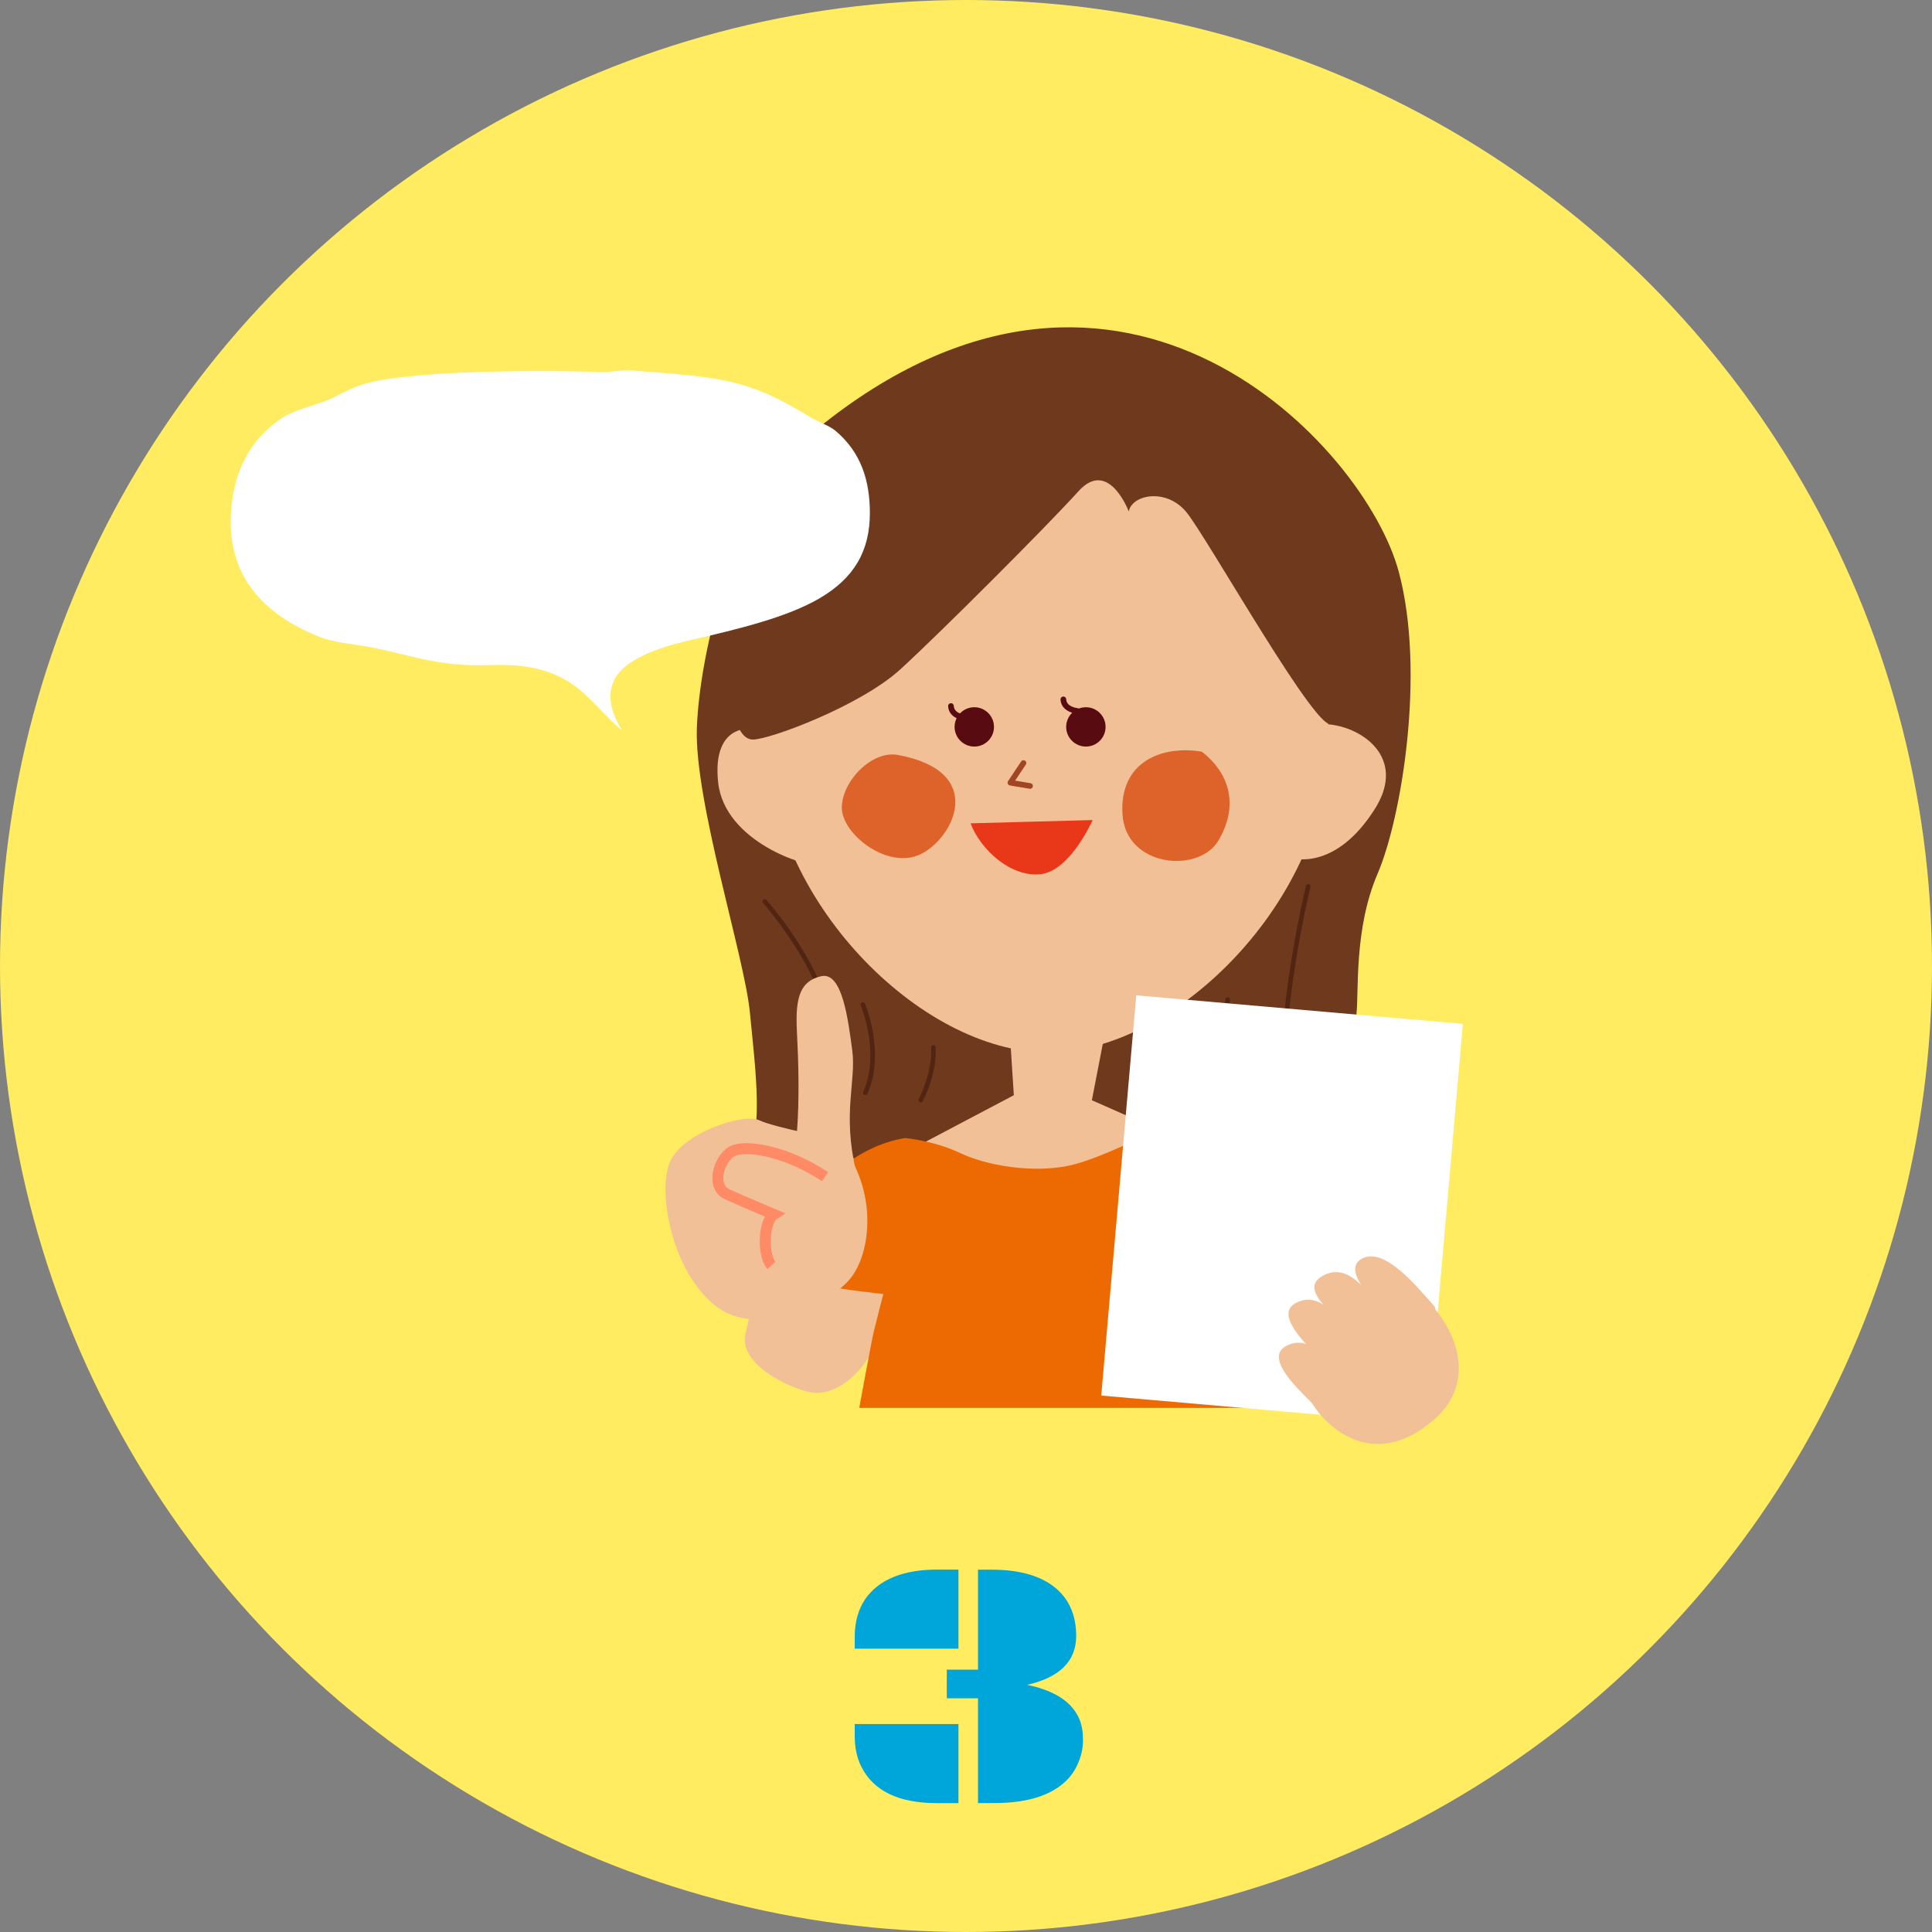
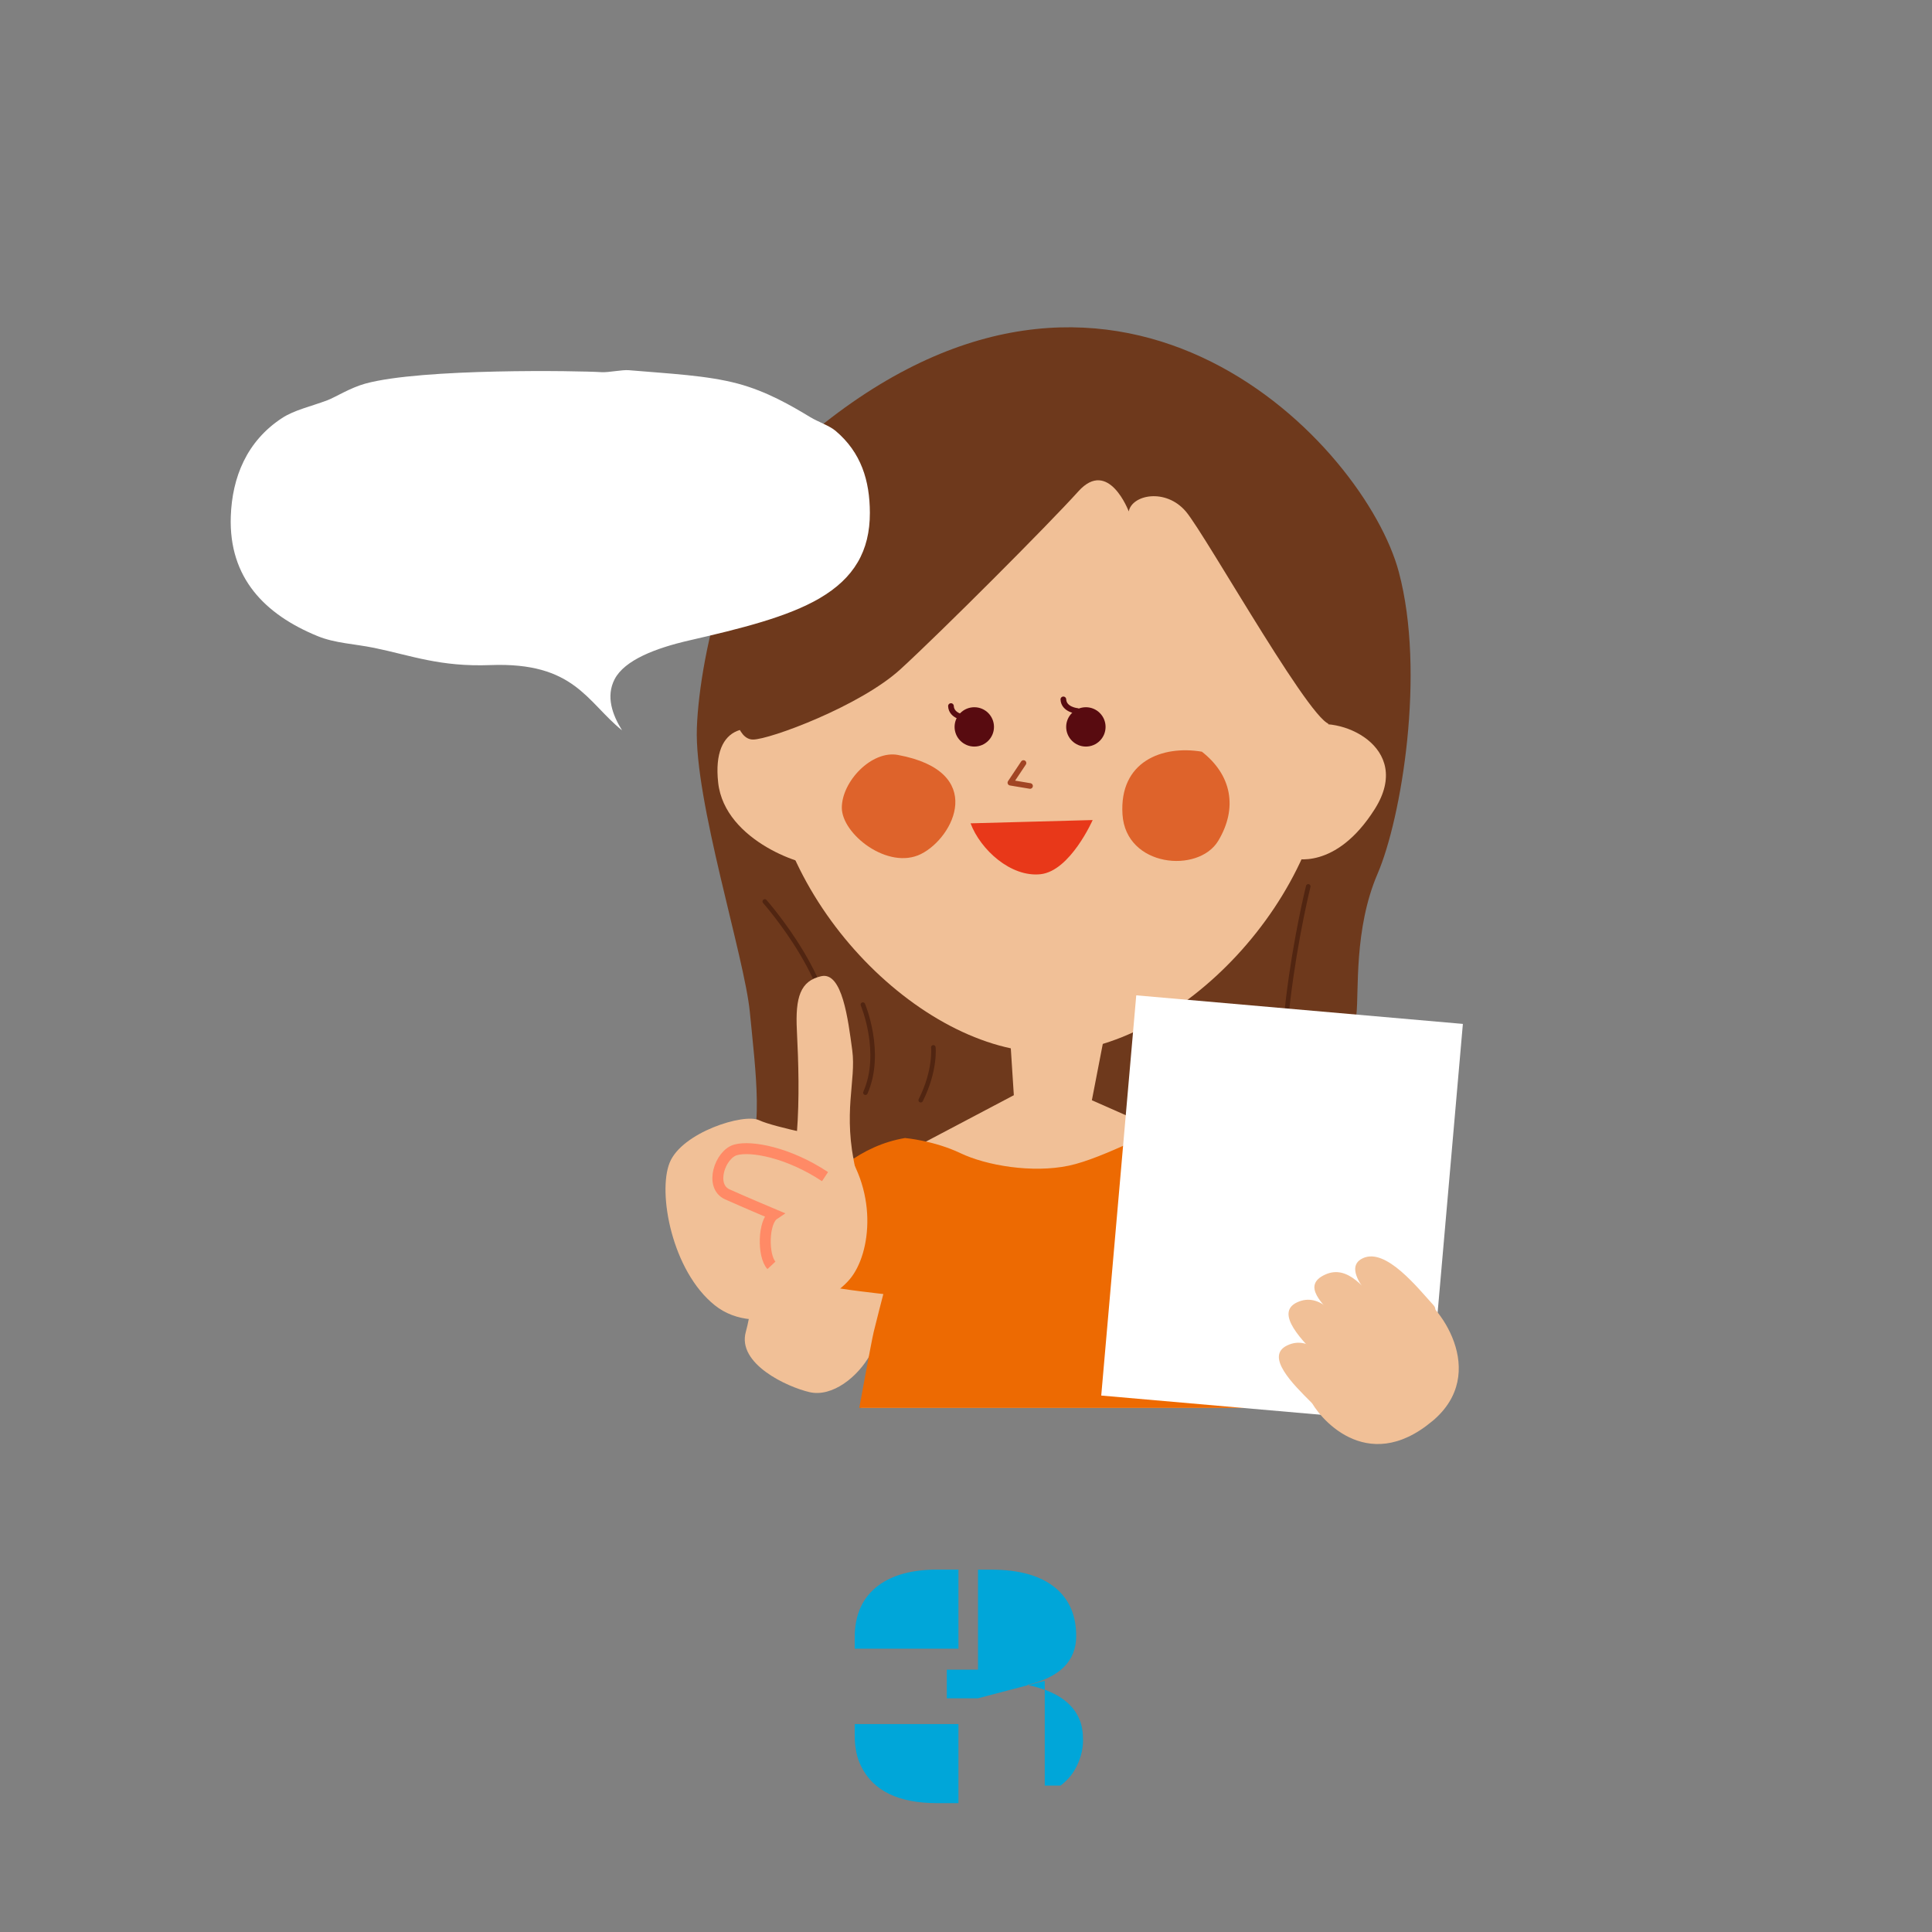
<svg xmlns="http://www.w3.org/2000/svg" id="_レイヤー_2" viewBox="0 0 330 330">
  <rect x="0" y="0" width="330" height="330" fill="#808080" stroke="none" />
  <defs>
    <style>.cls-1{fill:#6e391c;}.cls-2{fill:#f1c097;}.cls-3{fill-rule:evenodd;}.cls-3,.cls-4{fill:#fff;}.cls-5{fill:#ed6a02;}.cls-6{stroke:#512511;stroke-width:.78px;}.cls-6,.cls-7,.cls-8,.cls-9{fill:none;}.cls-6,.cls-8,.cls-9{stroke-linecap:round;stroke-linejoin:round;}.cls-10{fill:#ffec61;}.cls-11{fill:#00a6d9;}.cls-7{stroke:#ff8a66;stroke-miterlimit:10;stroke-width:1.87px;}.cls-12{fill:#e83819;}.cls-13{fill:#580b10;}.cls-14{fill:#de632b;}.cls-8{stroke:#a24524;stroke-width:.96px;}.cls-9{stroke:#580b10;stroke-width:.97px;}</style>
  </defs>
  <g id="txt">
-     <circle class="cls-10" cx="165" cy="165" r="165" />
    <path class="cls-2" d="M218.05,212.43s8.6,22.03,10.74,28.04c-21.92,0-81.73,0-81.73,0l12.46-25.9,58.52-2.15Z" />
    <path class="cls-1" d="M140.74,72.32c-15.42,12.16-21.26,39.54-21.71,52-.45,12.46,8.14,39.11,9.05,48.56.91,9.46,2.72,22.78-1.36,24.5-4.07,1.72,7.24,1.29,11.31,1.29s5.88-2.15,8.6-.43c2.71,1.72,9.5,3.87,12.21,2.15,2.71-1.72,2.71-3.44,11.31-1.29,8.6,2.15,12.67.86,17.19.86s9.5,1.29,16.29.86c6.79-.43,14.48-3.01,18.55-2.58,4.07.43,5.43.43,11.76.86,6.33.43-.45-5.16-1.81-8.6-1.36-3.44-.9-13.32-.45-17.19.45-3.87-.45-14.61,3.62-24.07,4.07-9.46,8.23-34.34,3.62-51.57-5.74-21.45-46.94-65.77-98.17-25.36Z" />
    <path class="cls-2" d="M226.98,126.7c0,26.47-25.87,53.07-47.93,53.07s-47.93-26.59-47.93-53.07,21.46-47.93,47.93-47.93,47.93,21.46,47.93,47.93Z" />
    <path class="cls-2" d="M223.05,124.16c5.61-2.24,18.51,3.36,11.78,14.02-6.73,10.66-14.02,8.41-14.02,8.41l2.24-22.43Z" />
    <path class="cls-2" d="M135.01,126.96c-6.73-4.49-13.46-3.36-12.34,6.73,1.12,10.09,15.14,14.58,17.38,14.02-2.24-7.29-5.05-20.75-5.05-20.75Z" />
    <path class="cls-13" d="M169.78,124.16c0,1.86-1.51,3.36-3.36,3.36s-3.37-1.51-3.37-3.36,1.51-3.36,3.37-3.36,3.36,1.51,3.36,3.36Z" />
    <path class="cls-13" d="M188.84,124.16c0,1.86-1.51,3.36-3.36,3.36s-3.37-1.51-3.37-3.36,1.51-3.36,3.37-3.36,3.36,1.51,3.36,3.36Z" />
    <path class="cls-12" d="M186.64,140.06s-3.82,8.69-8.89,9.26c-5.08.56-10.28-4.18-11.97-8.69l20.87-.56Z" />
    <polyline class="cls-8" points="174.82 130.33 172.58 133.69 175.94 134.25" />
    <path class="cls-14" d="M205.26,128.39c-6.77-1.13-14.1,1.69-13.53,10.71.56,9.02,12.97,10.15,16.36,4.51,3.38-5.64,2.26-11.28-2.82-15.23Z" />
    <path class="cls-14" d="M153.38,128.95c-4.47-.83-9.59,4.51-9.59,9.02s7.9,10.71,13.53,7.9c5.64-2.82,11.28-14.1-3.95-16.92Z" />
    <path class="cls-9" d="M164.81,122.58s-2.3-.21-2.38-1.98" />
    <path class="cls-9" d="M184.01,121.44s-2.3-.21-2.38-1.98" />
    <path class="cls-2" d="M189.08,174.61l-2.58,13.32,14.61,6.45s-15.47,9.45-23.64,9.02c-8.17-.43-19.77-8.17-19.77-8.17l15.47-8.16-.86-13.32,16.76.86Z" />
    <path class="cls-6" d="M223.46,151.4s-2.15,8.6-3.44,19.34c-1.29,10.74-1.29,17.19-.43,18.91" />
-     <path class="cls-6" d="M209.7,170.74s-2.15,15.9-.86,20.2" />
    <path class="cls-6" d="M199.39,178.9s0,4.73.86,8.17" />
    <path class="cls-6" d="M130.63,153.98s13.32,15.04,10.74,25.36c-2.58,10.31-4.73,13.32-4.73,13.32" />
    <path class="cls-6" d="M147.39,171.6s3.44,8.17.43,15.04" />
    <path class="cls-6" d="M159.42,178.9s.43,3.87-2.15,9.02" />
    <path class="cls-2" d="M148.66,231.33c-2.13,3.89-6.53,7.35-10.38,6.46s-12.4-4.84-10.89-10.29c1.51-5.44,2.68-19.01,2.68-19.01l23.92,6.2s-3.62,13.51-5.33,16.64Z" />
    <path class="cls-5" d="M154.57,194.38s4.95.43,9.46,2.58c4.5,2.15,12.34,3.44,18.51,2.15,6.17-1.29,15.63-6.88,17.68-6.45s4.93,1.72,4.93,1.72c0,0,19.33,8.17,22.21,16.76,2.88,8.6-2.47,6.02-4.93,7.31-2.47,1.29-5.35,2.15-6.99,2.58-1.65.43-4.11,1.72-4.11,1.72l-1.64.43,4.11,17.3h-67.03s2.06-11.28,2.47-13c.41-1.72,1.64-6.45,1.64-6.45,0,0-7.81-.86-9.05-1.29s-2.47-1.29-4.11-1.72c-1.64-.43-4.11-.43-4.11-.43l-.82-3.01s6.58-17.62,21.8-20.2Z" />
    <path class="cls-1" d="M192.8,87.36s-3.44-9.17-8.6-3.44c-5.16,5.73-23.49,24.07-30.37,30.37-6.88,6.3-22.35,12.03-25.21,12.03s-3.44-5.73-3.44-5.73c0,0,20.06-36.67,31.52-43.55,11.46-6.88,28.65-5.16,34.38-4.58,5.73.57,22.92,9.74,25.79,13.75,2.86,4.01,10.31,16.04,10.31,16.04,0,0,2.08,17.76.36,21.2-1.72,3.44-21.56-32.09-25-36.1-3.44-4.01-9.17-2.86-9.74,0Z" />
    <path class="cls-3" d="M243.89,243.25l-55.79-4.88,5.98-68.36,55.79,4.88-5.98,68.36Z" />
    <path class="cls-2" d="M244.67,242.73c9.86-8.26,1.08-20.36-3.3-22.16s-7.45-1.49-10.83,1.89-7.99,13.82-6.76,16.58,9.52,13.21,20.88,3.69Z" />
    <path class="cls-2" d="M244.9,222.99c-2.7-2.94-8.16-9.92-12.11-8.08-3.95,1.83,2,7.61,4.96,10.58,2.96,2.96,8.7-.8,7.15-2.49Z" />
    <path class="cls-2" d="M235.85,223.13c-2.7-2.94-5.6-7.24-9.55-5.4s-.56,4.94,2.4,7.9c2.96,2.96,8.7-.8,7.15-2.49Z" />
    <path class="cls-2" d="M231.1,227.85c-2.7-2.94-5.6-7.24-9.55-5.4s1.05,6.73,4.01,9.69c2.96,2.96,7.09-2.59,5.54-4.29Z" />
    <path class="cls-2" d="M229.45,235.19c-2.7-2.94-5.6-7.24-9.55-5.4s1.05,6.73,4.01,9.69c2.96,2.96,7.09-2.59,5.54-4.29Z" />
    <path class="cls-2" d="M143.08,194.66c7.03,8.31,5.79,19.45,2.05,23.86-3.74,4.41-15.75,10.27-23.04,4.43-7.3-5.84-9.79-19.18-7.71-24.35,2.08-5.18,12.69-8.5,15.28-7.26s13.43,3.32,13.43,3.32Z" />
    <path class="cls-2" d="M146.19,199.96c-2.33-9.97.09-15.3-.62-20.57s-1.71-13.45-5.29-12.65-4.45,3.6-4.17,9.22.46,11.62,0,17.61c-.46,5.99,1.84,10.1,1.84,10.1l8.24-3.7Z" />
    <path class="cls-7" d="M140.92,200.98c-6.24-4.14-12.63-5.32-15.28-4.57s-4.52,6.2-1.4,7.6,7.95,3.43,7.95,3.43c-1.87,1.25-1.92,7.09-.42,8.69" />
    <path class="cls-4" d="M140,102.19c-5.48,3.19-13.35,5.15-22.32,7.21-5.69,1.31-11,3.34-12.7,6.62-1.51,2.92-.4,6.05,1.27,8.73-6.03-4.87-8.13-11.69-22.46-11.15-8.62.33-13.53-1.63-19.83-2.93-3.47-.71-6.7-.79-9.69-2.01-9-3.68-15.21-9.93-14.85-20.45.23-6.67,2.71-12.84,8.75-16.8,2.13-1.39,4.9-1.97,7.77-3.05,1.34-.51,3.86-2.12,6.47-2.84,9.61-2.64,36.55-2.2,40.35-1.95,1.14.07,3.52-.43,4.62-.34,7.12.61,13.35.88,18.67,2.3,4.92,1.32,9.06,3.73,12.38,5.74,1.29.78,3.24,1.43,4.29,2.32,4.39,3.71,5.84,8.52,5.86,13.98.02,6.54-2.71,11.19-8.59,14.62Z" />
-     <path class="cls-11" d="M145.99,279.68c0-3.93,1.37-6.89,4.1-8.91,2.44-1.78,5.76-2.67,9.96-2.67h3.66v13.51h-17.72v-1.93ZM145.99,294.48h17.72v13.51h-3.66c-6.56,0-10.88-2.09-12.95-6.27-.74-1.46-1.11-3.23-1.11-5.3v-1.93ZM167.05,290.08h-5.33v-4.89h5.33v-17.08h2.26c4.84,0,8.51,1.05,11.02,3.16,2.32,1.95,3.49,4.68,3.49,8.17,0,4.28-2.79,7.06-8.38,8.35,4.79.98,7.78,2.98,8.99,6.01.37.92.56,2.07.56,3.46s-.32,2.78-.97,4.19-1.6,2.59-2.87,3.54c-2.6,1.99-6.4,2.99-11.4,2.99h-2.7v-17.9Z" />
+     <path class="cls-11" d="M145.99,279.68c0-3.93,1.37-6.89,4.1-8.91,2.44-1.78,5.76-2.67,9.96-2.67h3.66v13.51h-17.72v-1.93ZM145.99,294.48h17.72v13.51h-3.66c-6.56,0-10.88-2.09-12.95-6.27-.74-1.46-1.11-3.23-1.11-5.3v-1.93ZM167.05,290.08h-5.33v-4.89h5.33v-17.08h2.26c4.84,0,8.51,1.05,11.02,3.16,2.32,1.95,3.49,4.68,3.49,8.17,0,4.28-2.79,7.06-8.38,8.35,4.79.98,7.78,2.98,8.99,6.01.37.92.56,2.07.56,3.46s-.32,2.78-.97,4.19-1.6,2.59-2.87,3.54h-2.7v-17.9Z" />
  </g>
</svg>